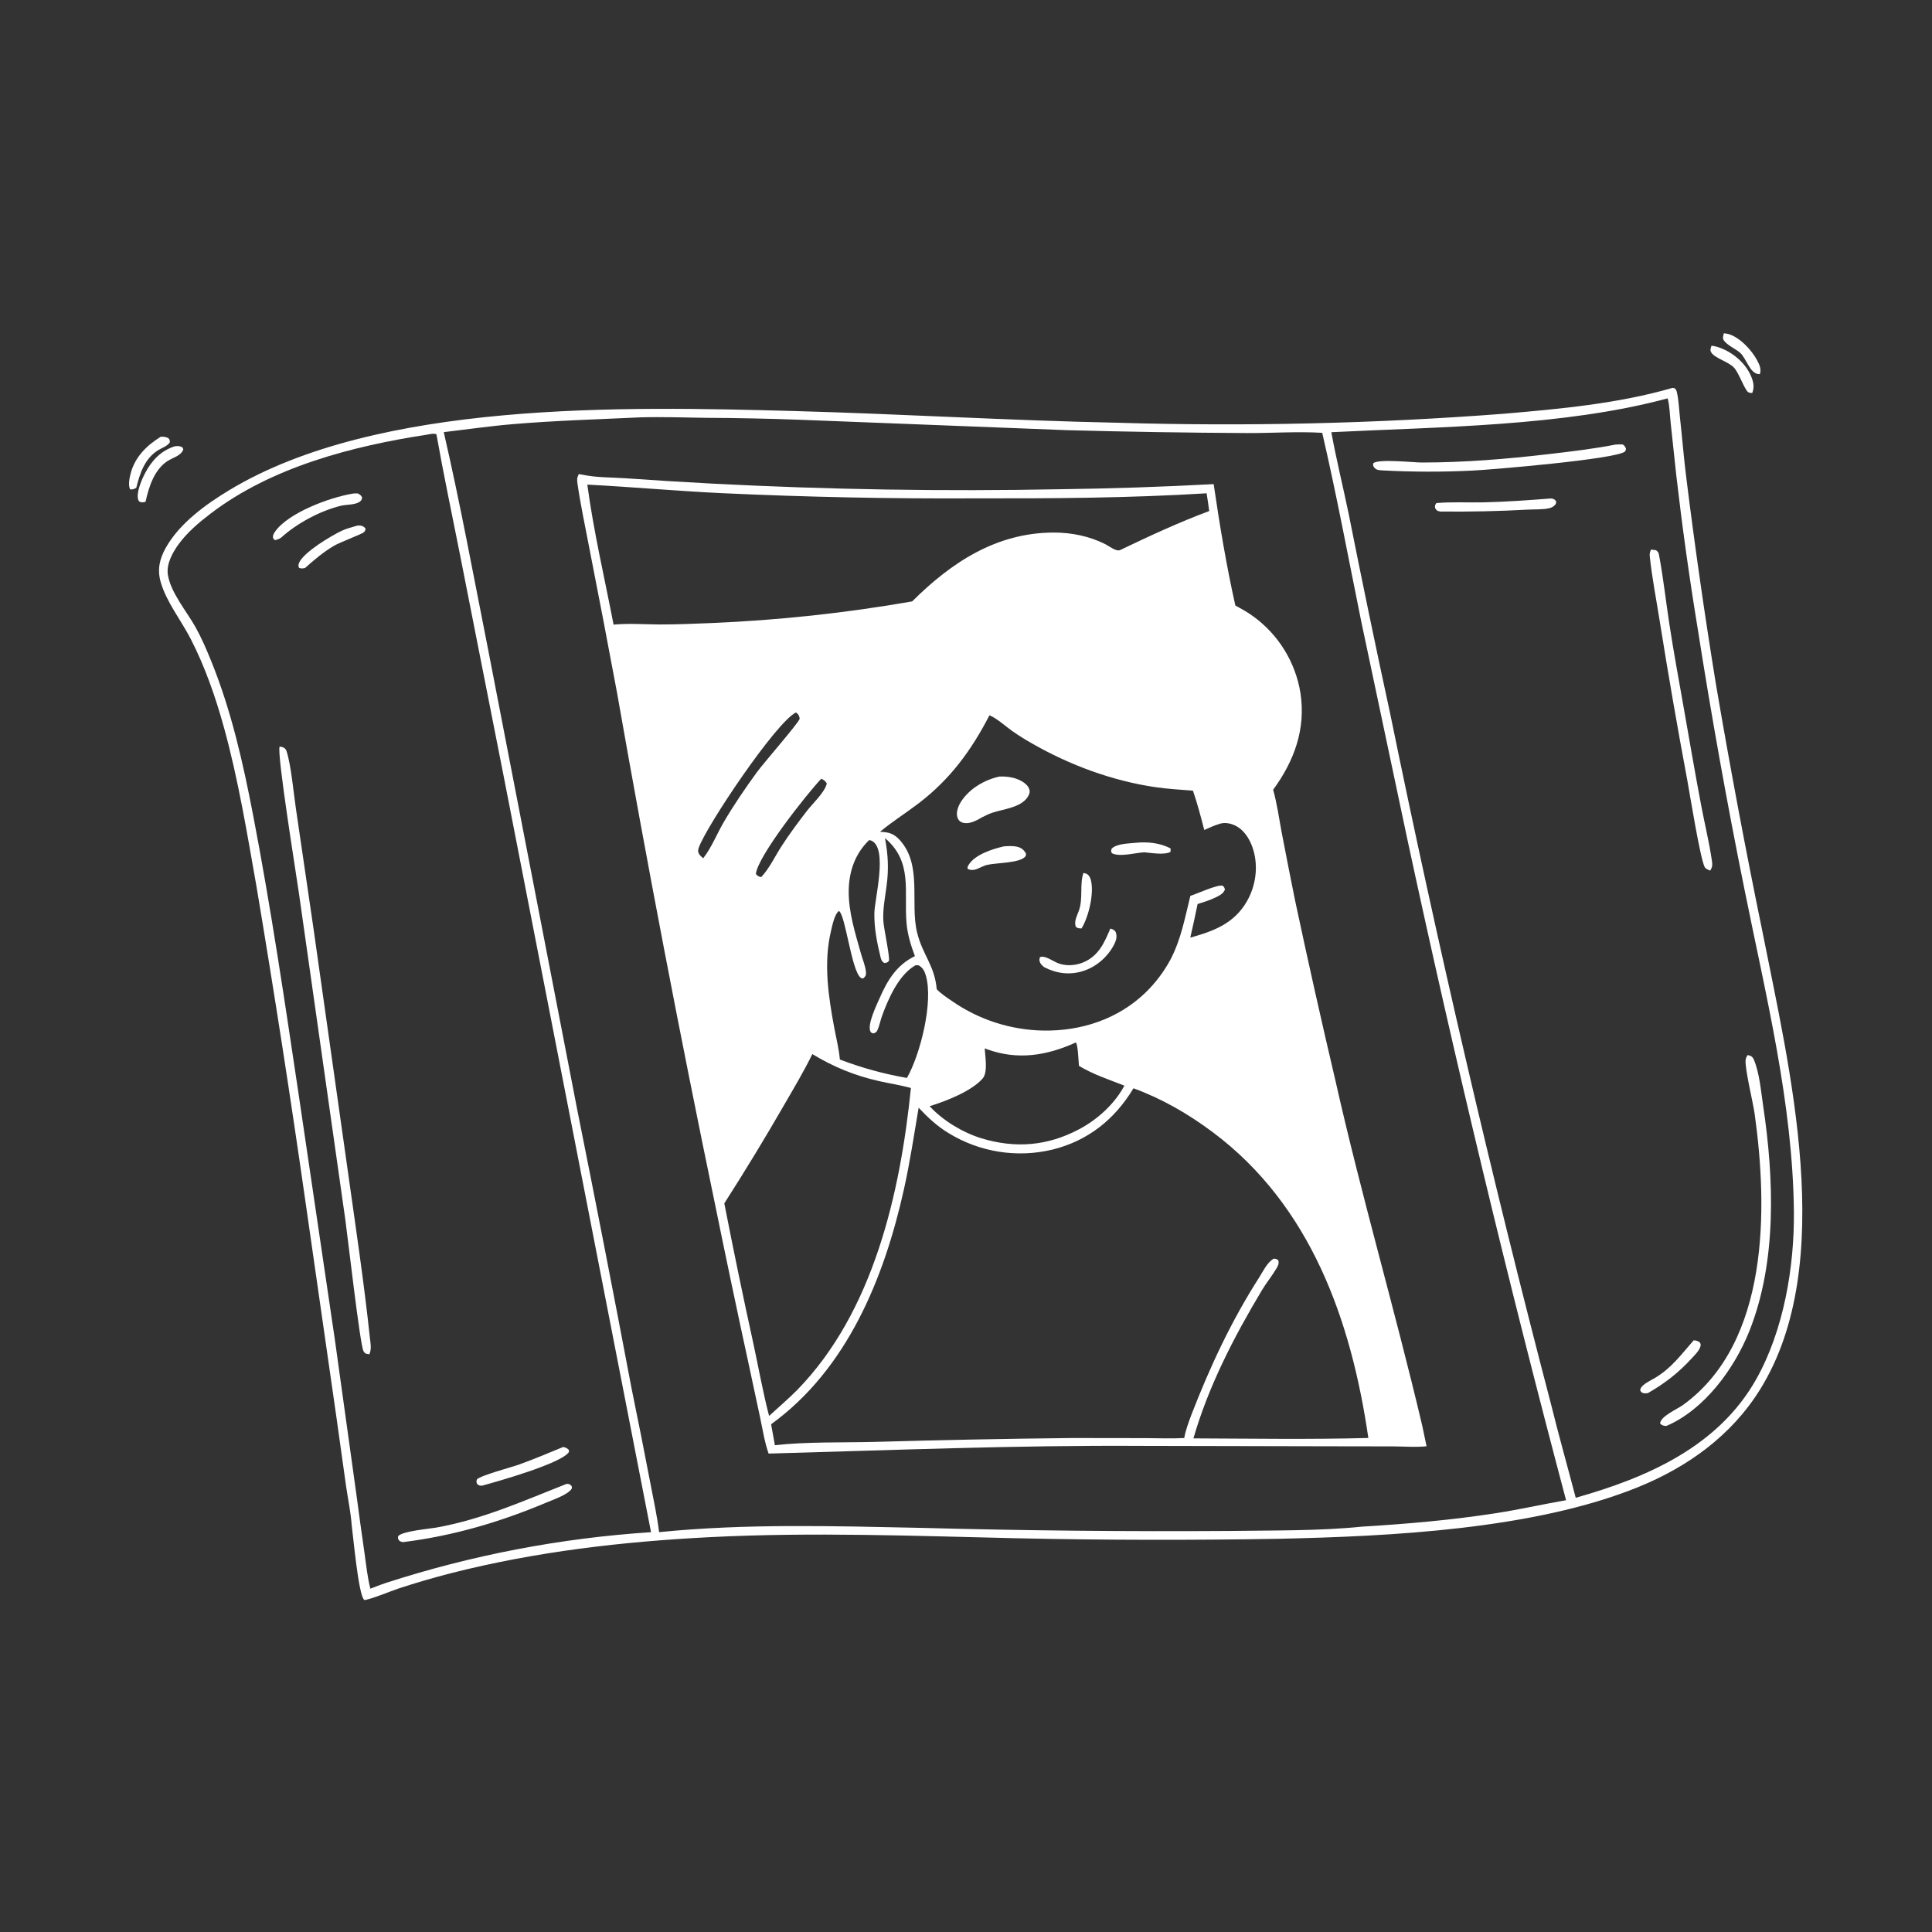
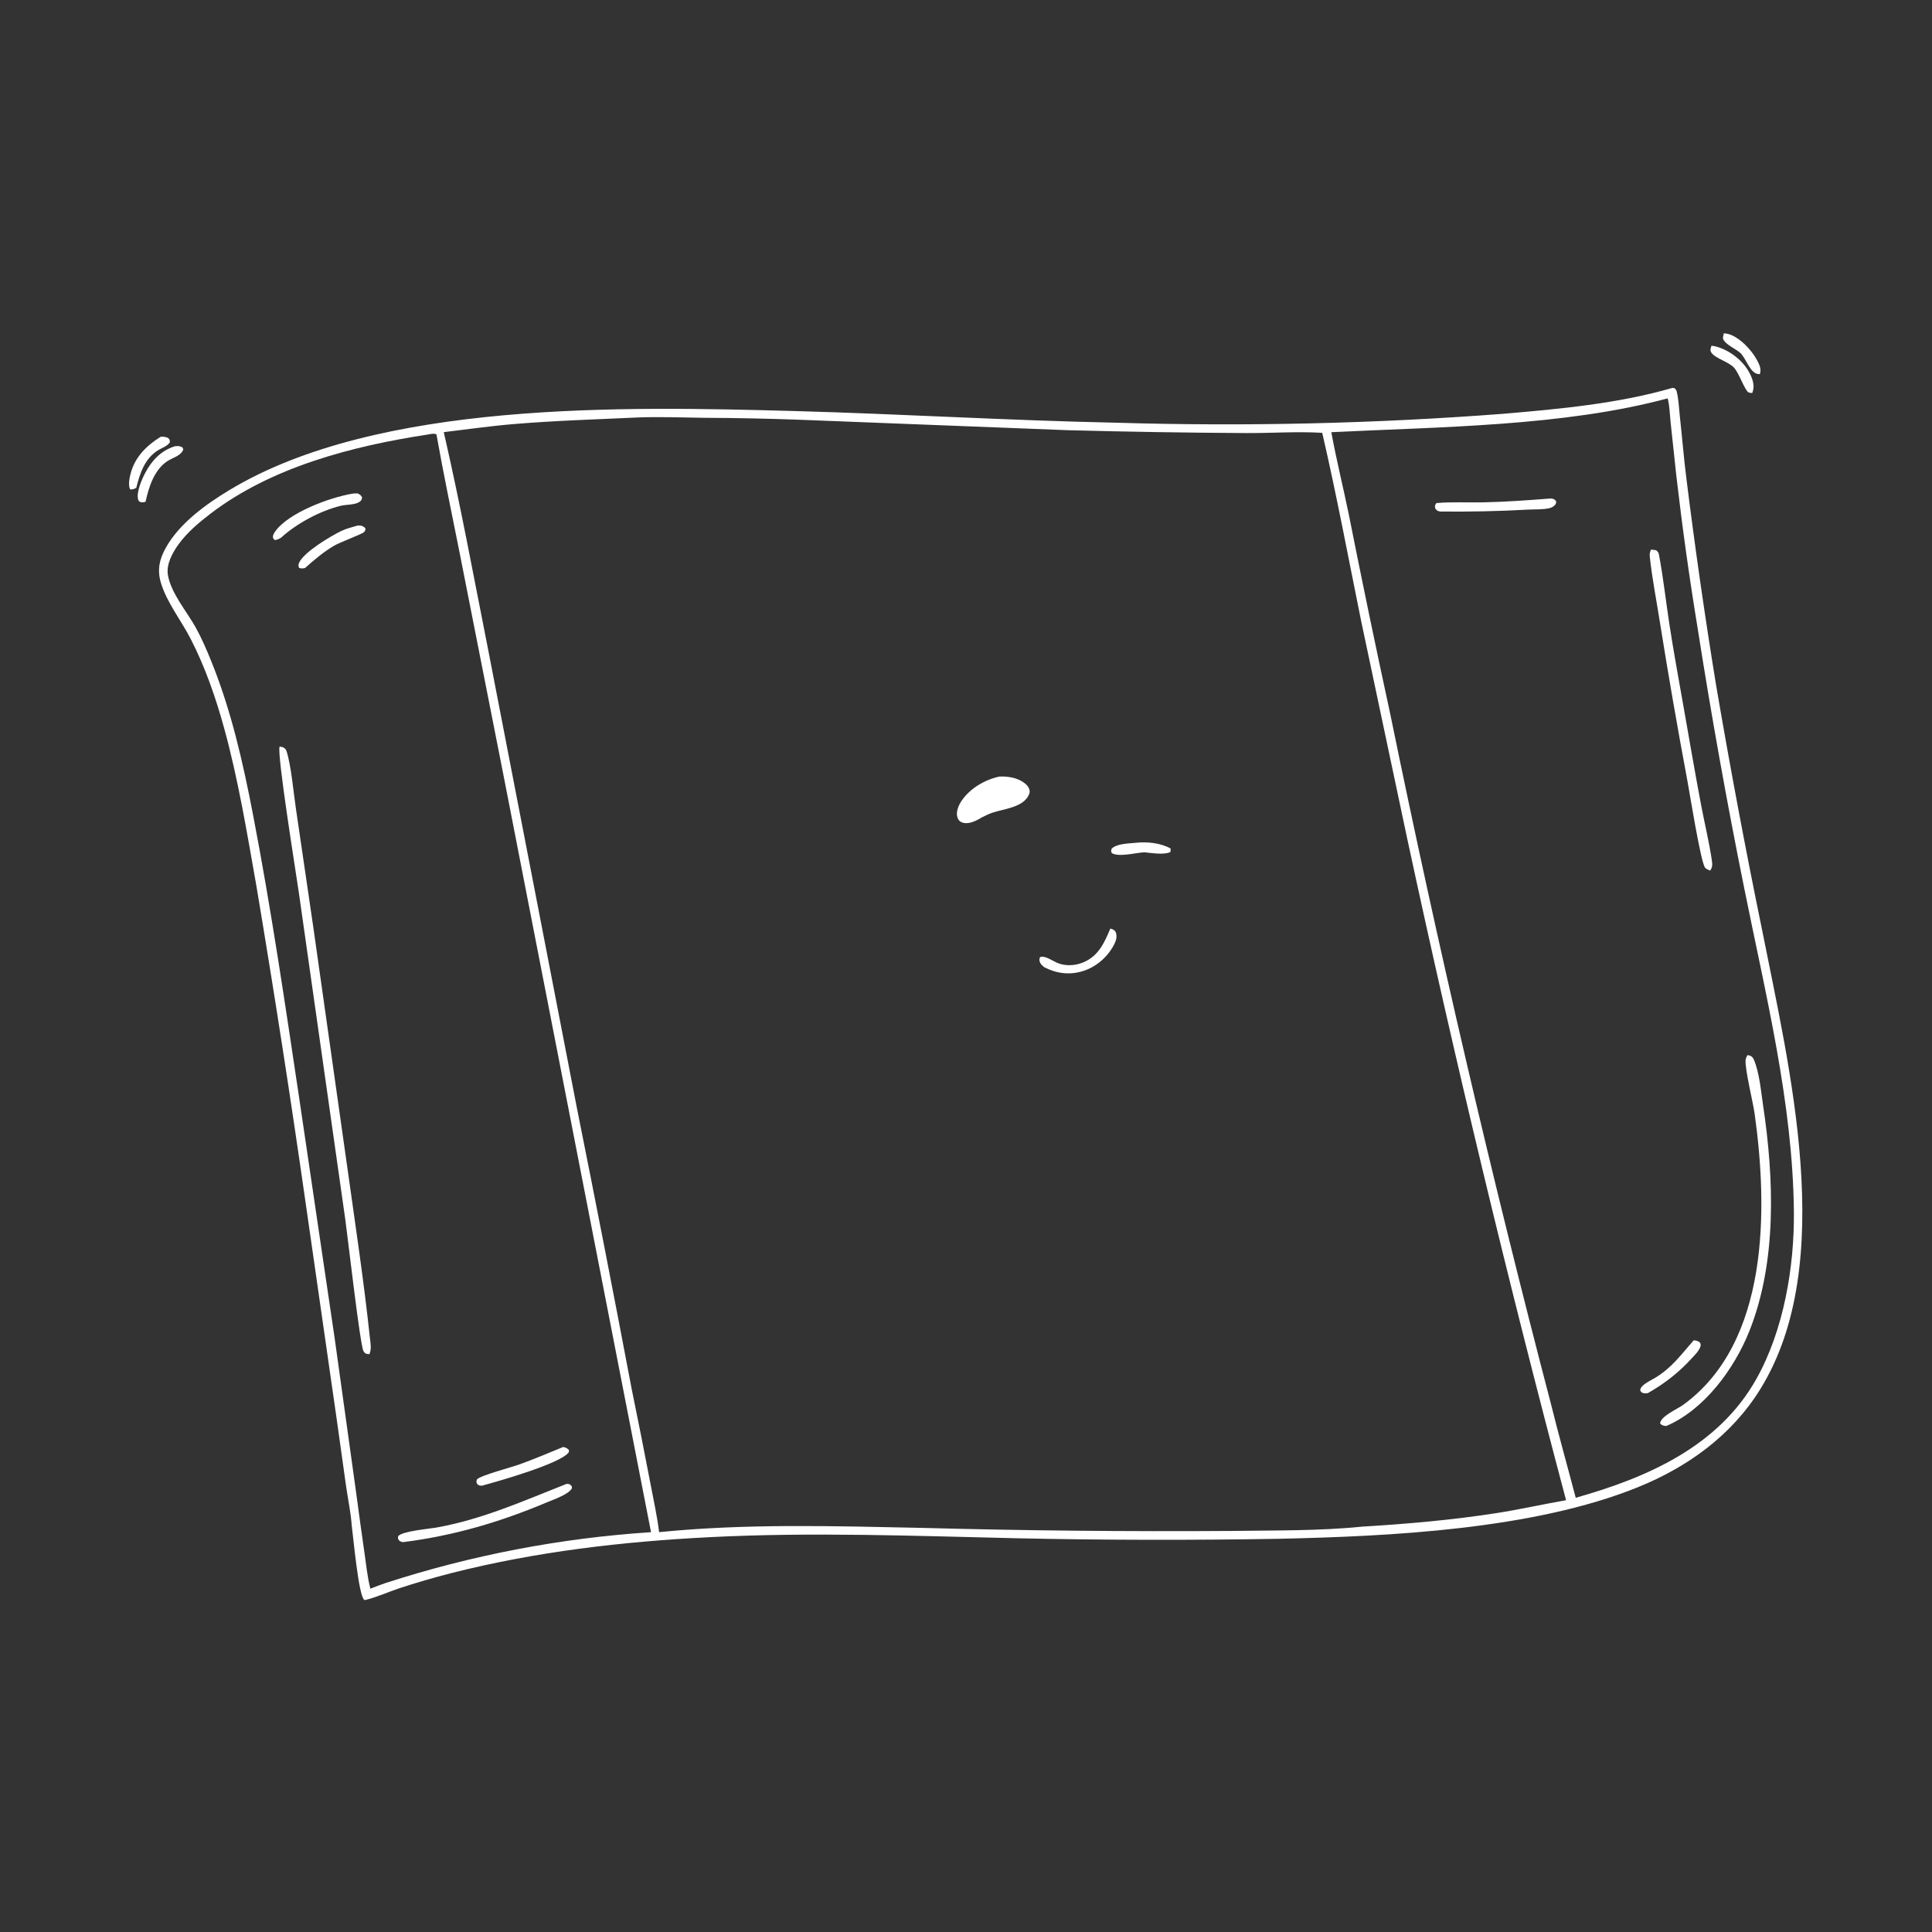
<svg xmlns="http://www.w3.org/2000/svg" width="180" height="180" viewBox="0 0 180 180" fill="none">
  <rect x="0" y="0" width="180" height="180" fill="#333333" stroke="none" />
  <g id="p2_dark">
    <path id="Vector" d="M155.842 36.133L156.051 36.187C156.134 36.285 156.19 36.373 156.221 36.499C156.396 37.215 156.423 38.034 156.505 38.772C156.72 40.706 156.871 42.647 157.117 44.579C157.916 51.003 158.837 57.41 159.878 63.799C161.184 71.463 162.619 79.102 164.186 86.717C166.68 99.361 171.257 117.71 164 129.427C161.326 133.745 157.233 136.684 152.582 138.566C142.864 142.497 129.53 143.139 119.094 143.366C111.014 143.507 102.934 143.491 94.854 143.319C85.277 143.1 75.719 142.727 66.142 143.213C58.034 143.624 49.959 144.553 42.08 146.555C40.414 146.98 38.764 147.461 37.131 147.998C36.09 148.351 35.049 148.831 33.98 149.079C33.959 149.065 33.937 149.054 33.918 149.038C33.395 148.561 32.907 143.124 32.77 142.125C32.682 140.916 32.42 139.673 32.244 138.468L31.373 132.244L28.519 112.376C27.099 102.422 25.557 92.486 23.893 82.569C23.02 77.64 22.206 72.641 20.875 67.812C20.094 64.98 19.113 62.148 17.77 59.531C16.896 57.826 15.508 56.088 14.978 54.253C14.637 53.071 14.858 52.094 15.442 51.044C16.712 48.762 19.169 46.989 21.36 45.666C35.175 37.323 58.216 37.866 73.964 38.294C83.995 38.567 94.019 39.18 104.052 39.384C110.055 39.564 116.057 39.584 122.061 39.445C128.064 39.307 134.06 39.01 140.047 38.553C145.307 38.103 150.757 37.609 155.842 36.133ZM60.655 142.75L46.929 72.333L42.84 51.596C42.106 47.89 41.32 44.187 40.663 40.467C40.409 40.349 40.092 40.448 39.825 40.489C32.84 41.557 25.3 43.504 19.592 47.873C18.515 48.697 17.434 49.61 16.633 50.715C16.069 51.493 15.483 52.565 15.641 53.551C15.911 55.234 17.4 56.966 18.225 58.445C18.781 59.442 19.25 60.537 19.679 61.595C21.552 66.212 22.648 71.087 23.585 75.965C25.264 84.699 26.556 93.486 27.871 102.279L31.188 124.74L33.205 139.245C33.449 141.086 33.704 142.926 33.969 144.764C34.123 145.84 34.235 146.963 34.506 148.016C34.969 147.835 35.431 147.65 35.903 147.493C36.905 147.168 37.911 146.859 38.922 146.565C39.933 146.271 40.949 145.993 41.968 145.731C42.988 145.469 44.011 145.223 45.039 144.993C46.066 144.762 47.097 144.548 48.131 144.35C49.165 144.152 50.202 143.97 51.242 143.804C52.282 143.638 53.324 143.488 54.368 143.355C55.412 143.222 56.459 143.104 57.507 143.004C58.555 142.903 59.604 142.818 60.655 142.75ZM146.807 139.544C153.453 137.669 160.101 134.78 163.644 128.461C166.177 123.943 167.185 118.049 167.133 112.892C167.03 102.729 164.499 92.679 162.508 82.762C160.88 74.704 159.431 66.614 158.159 58.492C157.385 53.784 156.721 49.013 156.174 44.272L155.648 39.359C155.571 38.642 155.559 37.809 155.373 37.114C145.691 39.726 134.077 39.765 124.037 40.267C124.5 42.815 125.132 45.347 125.655 47.885C126.894 54.121 128.187 60.345 129.534 66.558C133.947 88.11 138.936 109.528 144.501 130.811C145.224 133.737 146.043 136.631 146.807 139.544ZM41.345 40.262C42.896 46.996 44.148 53.818 45.493 60.596L53.742 103.198C55.492 111.924 57.195 120.66 58.851 129.404C59.465 132.392 60.058 135.384 60.631 138.379C60.907 139.827 61.228 141.283 61.407 142.747C69.477 141.935 77.686 142.179 85.781 142.347C95.396 142.605 105.013 142.701 114.631 142.635C118.582 142.579 122.986 142.636 126.892 142.234C131.048 141.985 135.261 141.619 139.378 140.98C141.569 140.639 143.725 140.152 145.907 139.771C140.476 119.311 135.536 98.734 131.086 78.038L126.825 57.905C125.635 52.044 124.538 46.151 123.189 40.325C120.845 40.184 118.476 40.361 116.127 40.347C110.574 40.318 105.021 40.229 99.469 40.08L74.572 39.11C71.617 39.001 68.66 38.94 65.702 38.927C63.677 38.898 61.66 38.827 59.633 38.885C55.692 39.071 51.762 39.182 47.828 39.513C45.662 39.694 43.504 40.006 41.345 40.262Z" fill="white" />
-     <path id="Vector_2" d="M53.924 44.168C54.025 44.184 54.128 44.199 54.228 44.22C55.519 44.502 56.965 44.472 58.288 44.559C60.975 44.751 63.665 44.916 66.356 45.057C77.138 45.617 87.927 45.791 98.721 45.581C103.509 45.521 108.294 45.362 113.075 45.104C113.611 48.795 114.279 52.789 115.095 56.415C115.666 56.721 116.225 57.035 116.75 57.415C116.896 57.52 117.038 57.628 117.178 57.74C117.318 57.852 117.455 57.967 117.589 58.086C117.723 58.205 117.854 58.326 117.983 58.451C118.111 58.577 118.236 58.705 118.358 58.836C118.48 58.967 118.599 59.101 118.714 59.238C118.83 59.375 118.942 59.515 119.05 59.657C119.159 59.8 119.264 59.945 119.366 60.092C119.467 60.24 119.565 60.39 119.659 60.542C119.753 60.694 119.844 60.849 119.93 61.006C120.017 61.163 120.1 61.322 120.179 61.482C120.257 61.643 120.332 61.806 120.403 61.97C120.474 62.135 120.541 62.301 120.604 62.469C120.667 62.636 120.725 62.806 120.78 62.976C120.834 63.147 120.885 63.319 120.931 63.492C120.977 63.665 121.019 63.839 121.056 64.014C121.094 64.189 121.127 64.365 121.156 64.542C121.68 67.91 120.584 70.892 118.614 73.581C118.982 74.864 119.159 76.219 119.407 77.531C119.814 79.66 120.232 81.787 120.663 83.912C121.855 89.515 123.108 95.105 124.42 100.681C126.845 111.455 129.974 122.074 132.505 132.822L132.91 134.746C131.899 134.849 130.811 134.764 129.793 134.756L124.567 134.748L106.269 134.709C94.702 134.639 83.168 135.109 71.61 135.427C71.23 134.344 71.047 133.153 70.81 132.029L69.768 127.162C68.691 122.208 67.647 117.247 66.634 112.278C63.339 96.411 60.29 80.497 57.487 64.536C56.641 59.995 55.772 55.458 54.879 50.925C54.512 48.987 54.086 47.036 53.808 45.084C53.746 44.646 53.748 44.561 53.924 44.168ZM72.195 134.649C75.071 134.317 78.502 134.411 81.441 134.339C87.576 134.164 93.712 134.044 99.849 133.977L106.772 133.987C107.952 133.991 109.154 134.042 110.332 133.978C110.466 133.222 110.736 132.529 110.998 131.811C112.728 127.346 114.716 123.074 117.305 119.032C117.693 118.425 118.022 117.671 118.647 117.274C118.894 117.273 118.902 117.278 119.101 117.425C119.18 117.751 119.067 117.936 118.895 118.224C118.485 118.911 117.974 119.532 117.562 120.22C114.97 124.549 112.592 129.144 111.189 134.01C116.615 134.03 122.06 134.119 127.485 133.972C125.897 123.052 122.137 112.32 112.987 105.482C110.7 103.773 108.287 102.379 105.604 101.392C103.861 104.284 101.383 106.274 98.079 107.099C97.874 107.149 97.669 107.193 97.462 107.232C97.256 107.272 97.048 107.306 96.84 107.335C96.632 107.365 96.423 107.389 96.213 107.408C96.004 107.426 95.794 107.44 95.584 107.449C95.373 107.457 95.163 107.46 94.953 107.459C94.742 107.457 94.532 107.45 94.322 107.437C94.112 107.425 93.903 107.408 93.693 107.385C93.484 107.362 93.276 107.335 93.068 107.302C92.86 107.269 92.653 107.231 92.448 107.188C92.242 107.145 92.037 107.097 91.833 107.043C91.63 106.99 91.428 106.932 91.227 106.869C91.026 106.806 90.827 106.738 90.63 106.665C90.433 106.592 90.237 106.514 90.044 106.431C89.85 106.348 89.659 106.261 89.47 106.169C89.281 106.077 89.094 105.98 88.91 105.879C88.725 105.778 88.544 105.672 88.364 105.562C87.307 104.923 86.428 104.098 85.587 103.202C85.158 105.746 84.777 108.288 84.216 110.809C82.376 119.077 78.929 127.566 71.842 132.694L72.195 134.649ZM81.987 77.498C82.804 77.528 83.283 77.653 83.858 78.297C85.941 80.631 84.775 84.134 85.442 86.874C85.955 88.983 87.074 89.92 87.273 92.164C87.695 92.604 88.23 92.95 88.733 93.292C88.887 93.399 89.044 93.503 89.202 93.604C89.361 93.705 89.521 93.803 89.683 93.898C89.845 93.993 90.009 94.086 90.174 94.175C90.34 94.264 90.507 94.35 90.675 94.433C90.844 94.516 91.014 94.596 91.185 94.673C91.357 94.75 91.53 94.823 91.704 94.894C91.878 94.965 92.053 95.032 92.23 95.096C92.407 95.16 92.585 95.221 92.763 95.278C92.942 95.336 93.122 95.39 93.303 95.441C93.484 95.492 93.666 95.54 93.848 95.584C94.031 95.628 94.214 95.669 94.398 95.707C94.583 95.745 94.767 95.779 94.953 95.809C95.138 95.84 95.324 95.868 95.51 95.892C95.697 95.916 95.883 95.936 96.07 95.954C96.258 95.971 96.445 95.984 96.633 95.995C96.82 96.005 97.008 96.012 97.196 96.015C100.739 96.079 104.191 94.94 106.756 92.448C106.987 92.221 107.21 91.986 107.423 91.742C107.637 91.499 107.841 91.247 108.035 90.988C108.23 90.729 108.414 90.463 108.588 90.189C108.762 89.916 108.925 89.636 109.078 89.35C110.059 87.428 110.39 85.526 110.904 83.467C111.544 83.26 113.446 82.385 113.918 82.518C114.059 82.668 114.085 82.685 114.12 82.885C113.982 83.262 113.579 83.454 113.238 83.62C112.719 83.872 112.131 84.058 111.578 84.226C111.364 85.273 111.136 86.318 110.895 87.359C113.087 86.745 114.988 86.046 116.179 83.959C116.99 82.539 117.236 80.796 116.778 79.219C116.528 78.356 116.036 77.457 115.233 76.996C114.79 76.742 114.207 76.593 113.704 76.732C113.19 76.874 112.686 77.115 112.198 77.328C111.881 76.097 111.557 74.868 111.145 73.665C109.986 73.568 108.825 73.51 107.672 73.342C103.64 72.754 99.69 71.291 96.16 69.271C95.517 68.91 94.894 68.519 94.291 68.096C93.656 67.648 92.892 66.931 92.185 66.644C90.499 69.908 88.536 72.594 85.58 74.849C84.398 75.752 83.129 76.546 81.987 77.498ZM80.974 78.272C79.672 79.525 79.098 81.179 79.073 82.966C79.045 84.972 79.691 86.979 80.228 88.892C80.38 89.436 80.64 90.02 80.681 90.582C80.703 90.874 80.634 90.953 80.444 91.145C80.29 91.144 80.274 91.175 80.152 91.062C79.311 90.281 78.764 85.256 78.169 84.875C77.747 85.136 77.523 86.315 77.41 86.792C76.713 89.743 77.185 92.88 77.738 95.82C77.917 96.772 78.166 97.747 78.247 98.712C80.291 99.493 82.341 100.053 84.497 100.43C85.74 98.243 86.981 93.354 86.256 90.874C86.136 90.464 85.973 90.164 85.603 89.943L85.317 89.921L85.207 89.986C83.693 90.893 82.739 93.098 82.163 94.692C82.017 95.097 81.931 95.596 81.75 95.976C81.652 96.179 81.563 96.224 81.356 96.283C81.23 96.23 81.158 96.234 81.094 96.101C80.779 95.444 81.696 93.582 81.968 92.96C82.693 91.298 83.559 89.894 85.24 89.08C84.864 88.08 84.558 87.091 84.462 86.022C84.197 83.06 85.08 80.318 82.454 78.086C82.741 79.646 82.812 80.934 82.603 82.52C82.461 83.598 82.247 84.651 82.295 85.744C82.328 86.495 82.921 89.113 82.82 89.522C82.662 89.695 82.635 89.683 82.4 89.726C82.143 89.57 82.102 89.432 82.031 89.143C81.704 87.814 81.436 86.429 81.463 85.055C81.49 83.744 82.73 79.063 81.212 78.333C81.128 78.293 81.061 78.287 80.974 78.272ZM91.743 97.672C91.784 98.436 92.058 99.894 91.549 100.482C90.521 101.669 88.104 102.606 86.611 103.061C87.847 104.401 89.65 105.487 91.385 106.038C94.579 107.016 97.577 106.781 100.55 105.204C102.237 104.31 103.857 102.849 104.755 101.146C103.346 100.593 101.816 100.091 100.523 99.302C100.484 98.909 100.432 97.298 100.231 97.125C97.522 98.357 94.8 98.797 91.941 97.749C91.875 97.725 91.809 97.699 91.743 97.672ZM74.162 66.376C72.321 67.251 65.809 76.95 65.097 78.99C65.036 79.165 65.013 79.358 65.107 79.523C65.214 79.71 65.354 79.825 65.514 79.962C66.28 78.996 66.794 77.685 67.42 76.613C68.357 75.007 69.434 73.436 70.528 71.933C71.147 71.083 74.366 67.405 74.507 66.964C74.466 66.683 74.395 66.552 74.162 66.376ZM84.868 101.368L84.763 101.338C83.816 101.083 82.841 100.939 81.885 100.721C79.63 100.209 77.656 99.405 75.682 98.206C74.904 99.807 73.98 101.345 73.09 102.887C71.294 106.007 69.424 109.083 67.482 112.114C68.338 116.5 69.245 120.875 70.203 125.24C70.681 127.453 71.082 129.731 71.655 131.918C72.535 131.108 73.435 130.348 74.278 129.496C81.374 122.223 83.874 111.164 84.868 101.368ZM70.922 81.715C71.684 80.909 72.212 79.766 72.817 78.833C73.549 77.701 74.36 76.616 75.181 75.547C75.692 74.883 76.868 73.792 77.03 72.997C76.915 72.771 76.742 72.657 76.518 72.55C75.17 73.969 70.607 79.75 70.422 81.42C70.564 81.603 70.68 81.677 70.922 81.715ZM104.366 51.245C107.092 49.939 109.823 48.666 112.66 47.613C112.581 47.063 112.513 46.508 112.419 45.96C105.239 46.404 98.061 46.444 90.87 46.431C83.012 46.473 75.158 46.313 67.308 45.949C63.107 45.752 58.918 45.368 54.719 45.151C55.307 49.528 56.33 53.861 57.165 58.195C58.574 58.059 60.023 58.174 61.439 58.18C63.037 58.186 64.642 58.111 66.239 58.05C69.381 57.919 72.516 57.685 75.644 57.349C78.771 57.012 81.884 56.573 84.983 56.032C88.633 52.401 92.826 49.624 98.176 49.617C99.829 49.615 101.488 49.951 102.971 50.695C103.326 50.874 104.009 51.425 104.366 51.245Z" fill="white" />
    <path id="Vector_3" d="M93.1 72.353C93.498 72.323 93.975 72.368 94.364 72.459C94.873 72.576 95.602 72.912 95.846 73.409C95.943 73.606 95.967 73.785 95.883 73.993C95.39 75.223 93.527 75.359 92.459 75.717C92.122 75.83 91.798 75.997 91.48 76.152C91.396 76.201 91.312 76.25 91.227 76.298C90.77 76.555 90.138 76.829 89.609 76.616C89.38 76.524 89.263 76.36 89.194 76.13C89.048 75.646 89.305 75.035 89.569 74.639C90.361 73.451 91.728 72.655 93.1 72.353Z" fill="white" />
    <path id="Vector_4" d="M103.448 86.51C103.524 86.535 103.654 86.575 103.72 86.613C103.845 86.685 103.925 86.768 103.969 86.903C104.089 87.271 103.983 87.641 103.812 87.976C103.214 89.147 102.14 90.088 100.882 90.477C99.635 90.864 98.411 90.698 97.269 90.101C97.15 89.992 96.995 89.864 96.92 89.717C96.823 89.525 96.817 89.379 96.89 89.184C96.913 89.174 96.936 89.16 96.96 89.153C97.384 89.037 98.073 89.518 98.463 89.692C99.223 90.032 100.158 89.981 100.92 89.665C102.35 89.072 102.892 87.834 103.448 86.51Z" fill="white" />
-     <path id="Vector_5" d="M93.534 78.853C93.939 78.824 94.385 78.797 94.782 78.894C95.162 78.987 95.381 79.173 95.581 79.504C95.582 79.624 95.608 79.689 95.53 79.792C95.059 80.418 92.795 80.384 91.998 80.574L91.835 80.613C91.62 80.695 91.406 80.793 91.195 80.885C91.13 80.913 91.068 80.947 91.002 80.971C90.702 81.082 90.452 81.084 90.156 80.959C90.128 80.766 90.147 80.741 90.246 80.578C90.836 79.612 92.489 79.091 93.534 78.853Z" fill="white" />
    <path id="Vector_6" d="M105.803 78.523C106.887 78.407 108.1 78.528 109.067 79.053L109.054 79.368C108.483 79.679 107.258 79.464 106.627 79.407C105.813 79.439 104.295 79.879 103.59 79.487C103.494 79.277 103.505 79.283 103.575 79.06C104.073 78.589 105.141 78.592 105.803 78.523Z" fill="white" />
-     <path id="Vector_7" d="M100.938 81.332C101.03 81.354 101.186 81.38 101.271 81.432C101.482 81.563 101.584 81.789 101.641 82.021C101.945 83.252 101.427 85.434 100.762 86.501C100.542 86.489 100.418 86.501 100.24 86.356C100.031 85.871 100.35 85.315 100.514 84.854C100.928 83.697 100.57 82.436 100.938 81.332Z" fill="white" />
    <path id="Vector_8" d="M162.807 98.301C162.873 98.313 162.977 98.329 163.037 98.352C163.231 98.424 163.333 98.557 163.411 98.743C163.929 99.978 164.067 101.679 164.266 103.007C165.28 109.784 165.568 117.539 162.98 124.024C161.588 127.511 158.794 131.348 155.242 132.857C154.978 132.838 154.85 132.808 154.668 132.626C154.705 131.945 156.252 131.295 156.793 130.905C164.858 125.078 164.712 112.597 163.476 103.769C163.325 102.694 162.56 99.601 162.633 98.765C162.648 98.597 162.732 98.448 162.807 98.301Z" fill="white" />
    <path id="Vector_9" d="M153.822 51.201L154.29 51.262C154.525 51.434 154.537 51.535 154.589 51.818C154.976 53.92 155.214 56.079 155.539 58.196C155.937 60.786 156.415 63.369 156.87 65.95C157.408 68.999 157.928 72.055 158.506 75.096C158.825 76.774 159.239 78.456 159.487 80.144C159.546 80.544 159.562 80.767 159.333 81.111C159.144 81.03 158.903 80.959 158.81 80.761C158.387 79.872 157.462 74.138 157.218 72.783C156.28 67.777 155.411 62.759 154.61 57.729C154.302 55.777 153.908 53.788 153.704 51.825C153.678 51.578 153.727 51.427 153.822 51.201Z" fill="white" />
-     <path id="Vector_10" d="M150.526 41.418C150.743 41.4 150.956 41.404 151.174 41.406C151.37 41.529 151.383 41.575 151.487 41.786C151.467 41.906 151.481 41.983 151.386 42.07C150.615 42.78 138.717 43.782 137.178 43.843C134.394 43.981 131.61 43.976 128.826 43.827C128.58 43.81 128.285 43.815 128.1 43.624C127.934 43.453 127.915 43.39 127.934 43.172C128.356 42.723 131.718 43.093 132.467 43.092C136.443 43.09 140.381 42.767 144.327 42.304C146.405 42.061 148.471 41.82 150.526 41.418Z" fill="white" />
    <path id="Vector_11" d="M144.482 46.443C144.516 46.446 144.55 46.444 144.583 46.451C144.813 46.501 144.855 46.54 144.988 46.719C144.966 46.87 144.984 46.926 144.873 47.046C144.735 47.195 144.586 47.283 144.39 47.335C143.8 47.492 142.967 47.445 142.35 47.48C139.615 47.634 136.926 47.685 134.187 47.659C133.877 47.59 133.889 47.6 133.706 47.341C133.681 47.083 133.681 47.085 133.825 46.87C135.279 46.743 136.773 46.834 138.234 46.802C140.325 46.755 142.398 46.604 144.482 46.443Z" fill="white" />
    <path id="Vector_12" d="M157.798 124.873C158.056 124.904 158.197 124.919 158.399 125.103C158.441 125.248 158.471 125.278 158.428 125.431C158.311 125.848 157.91 126.229 157.626 126.54C156.391 127.893 155.117 128.88 153.529 129.794C153.433 129.8 153.249 129.827 153.149 129.802C152.934 129.751 152.899 129.701 152.809 129.521L152.847 129.392C152.967 128.985 153.877 128.569 154.226 128.357C155.768 127.422 156.632 126.197 157.798 124.873Z" fill="white" />
    <path id="Vector_13" d="M26.05 69.561C26.128 69.571 26.253 69.584 26.324 69.609C26.535 69.681 26.64 69.806 26.706 70.013C27.13 71.35 27.348 73.842 27.566 75.313L29.212 86.542L32.422 109.219C33.136 114.319 33.91 119.441 34.453 124.561C34.508 125.075 34.646 125.693 34.41 126.172L34.096 126.121C33.98 126.046 33.924 125.991 33.859 125.865C33.539 125.25 32.408 115.329 32.176 113.655L27.844 83.174C27.574 81.301 25.788 70.236 26.05 69.561Z" fill="white" />
    <path id="Vector_14" d="M52.788 138.249C52.794 138.249 52.8 138.248 52.805 138.248C53.075 138.264 53.073 138.265 53.26 138.456C53.277 138.57 53.316 138.627 53.243 138.73C52.845 139.286 51.523 139.728 50.9 139.991C46.579 141.812 42.287 143.072 37.631 143.667C37.456 143.682 37.393 143.645 37.235 143.578C37.077 143.375 37.068 143.388 37.088 143.133C37.436 142.651 39.993 142.439 40.65 142.321C45.001 141.538 48.725 139.848 52.788 138.249Z" fill="white" />
    <path id="Vector_15" d="M32.837 45.994C32.985 45.962 33.166 45.976 33.319 45.971C33.54 46.071 33.614 46.128 33.737 46.338C33.703 46.555 33.685 46.627 33.487 46.763C33.074 47.046 32.255 47 31.761 47.12C29.838 47.587 27.652 48.761 26.195 50.087C26.004 50.219 25.844 50.266 25.624 50.329L25.468 50.221L25.661 50.322C25.55 50.242 25.442 50.217 25.43 50.068C25.412 49.867 25.515 49.692 25.625 49.534C26.87 47.757 30.76 46.335 32.837 45.994Z" fill="white" />
    <path id="Vector_16" d="M52.472 134.811C52.703 134.859 52.843 134.927 53.009 135.094L52.998 135.293C52.291 136.352 46.347 138.026 44.907 138.418C44.661 138.413 44.649 138.413 44.454 138.264C44.374 138.052 44.37 138.047 44.436 137.83C44.778 137.461 47.636 136.707 48.335 136.457C49.733 135.957 51.099 135.375 52.472 134.811Z" fill="white" />
    <path id="Vector_17" d="M33.297 48.968C33.337 48.965 33.377 48.961 33.418 48.961C33.72 48.958 33.846 49.024 34.051 49.225C34.04 49.413 34.029 49.461 33.893 49.596C33.752 49.735 31.663 50.535 31.169 50.82C30.154 51.407 29.291 52.145 28.42 52.919C28.168 52.965 28.1 52.988 27.862 52.907C27.789 52.714 27.783 52.616 27.871 52.422C28.327 51.417 30.854 49.919 31.83 49.455C32.284 49.239 32.815 49.113 33.297 48.968Z" fill="white" />
    <path id="Vector_18" d="M16.27 41.584C16.479 41.545 16.704 41.544 16.9 41.631C17.045 41.695 17.026 41.738 17.079 41.872C16.876 42.461 16.097 42.639 15.612 42.951C14.379 43.743 13.853 45.388 13.565 46.739C13.499 46.767 13.43 46.785 13.359 46.794C13.287 46.802 13.216 46.8 13.146 46.789C13.026 46.769 12.936 46.711 12.893 46.599C12.644 45.945 13.21 44.667 13.525 44.068C14.138 42.904 14.996 41.988 16.27 41.584Z" fill="white" />
    <path id="Vector_19" d="M14.978 40.69C15.267 40.675 15.405 40.698 15.672 40.81C15.825 40.99 15.823 40.981 15.819 41.217C15.592 41.565 15.143 41.698 14.787 41.911C13.487 42.688 13.039 44.073 12.696 45.454C12.461 45.563 12.388 45.619 12.126 45.592C11.929 45.233 12.058 44.568 12.155 44.178C12.543 42.61 13.642 41.513 14.978 40.69Z" fill="white" />
    <path id="Vector_20" d="M159.456 32.209C159.732 32.239 159.994 32.308 160.253 32.404C161.47 32.854 162.615 33.824 163.134 35.029C163.37 35.577 163.471 36.054 163.252 36.619C163.141 36.603 162.966 36.607 162.875 36.538C162.523 36.273 162.025 34.779 161.564 34.264C161.07 33.71 159.791 33.386 159.446 32.855C159.286 32.607 159.384 32.467 159.456 32.209Z" fill="white" />
    <path id="Vector_21" d="M160.605 31.053C160.743 31.067 160.881 31.079 161.016 31.116C162.065 31.399 163.198 32.612 163.696 33.55C163.929 33.99 164.113 34.358 163.964 34.851C163.932 34.852 163.899 34.853 163.867 34.853C163.04 34.833 162.692 33.357 162.116 32.861C161.686 32.49 160.915 32.173 160.601 31.707C160.459 31.497 160.561 31.283 160.605 31.053Z" fill="white" />
  </g>
</svg>